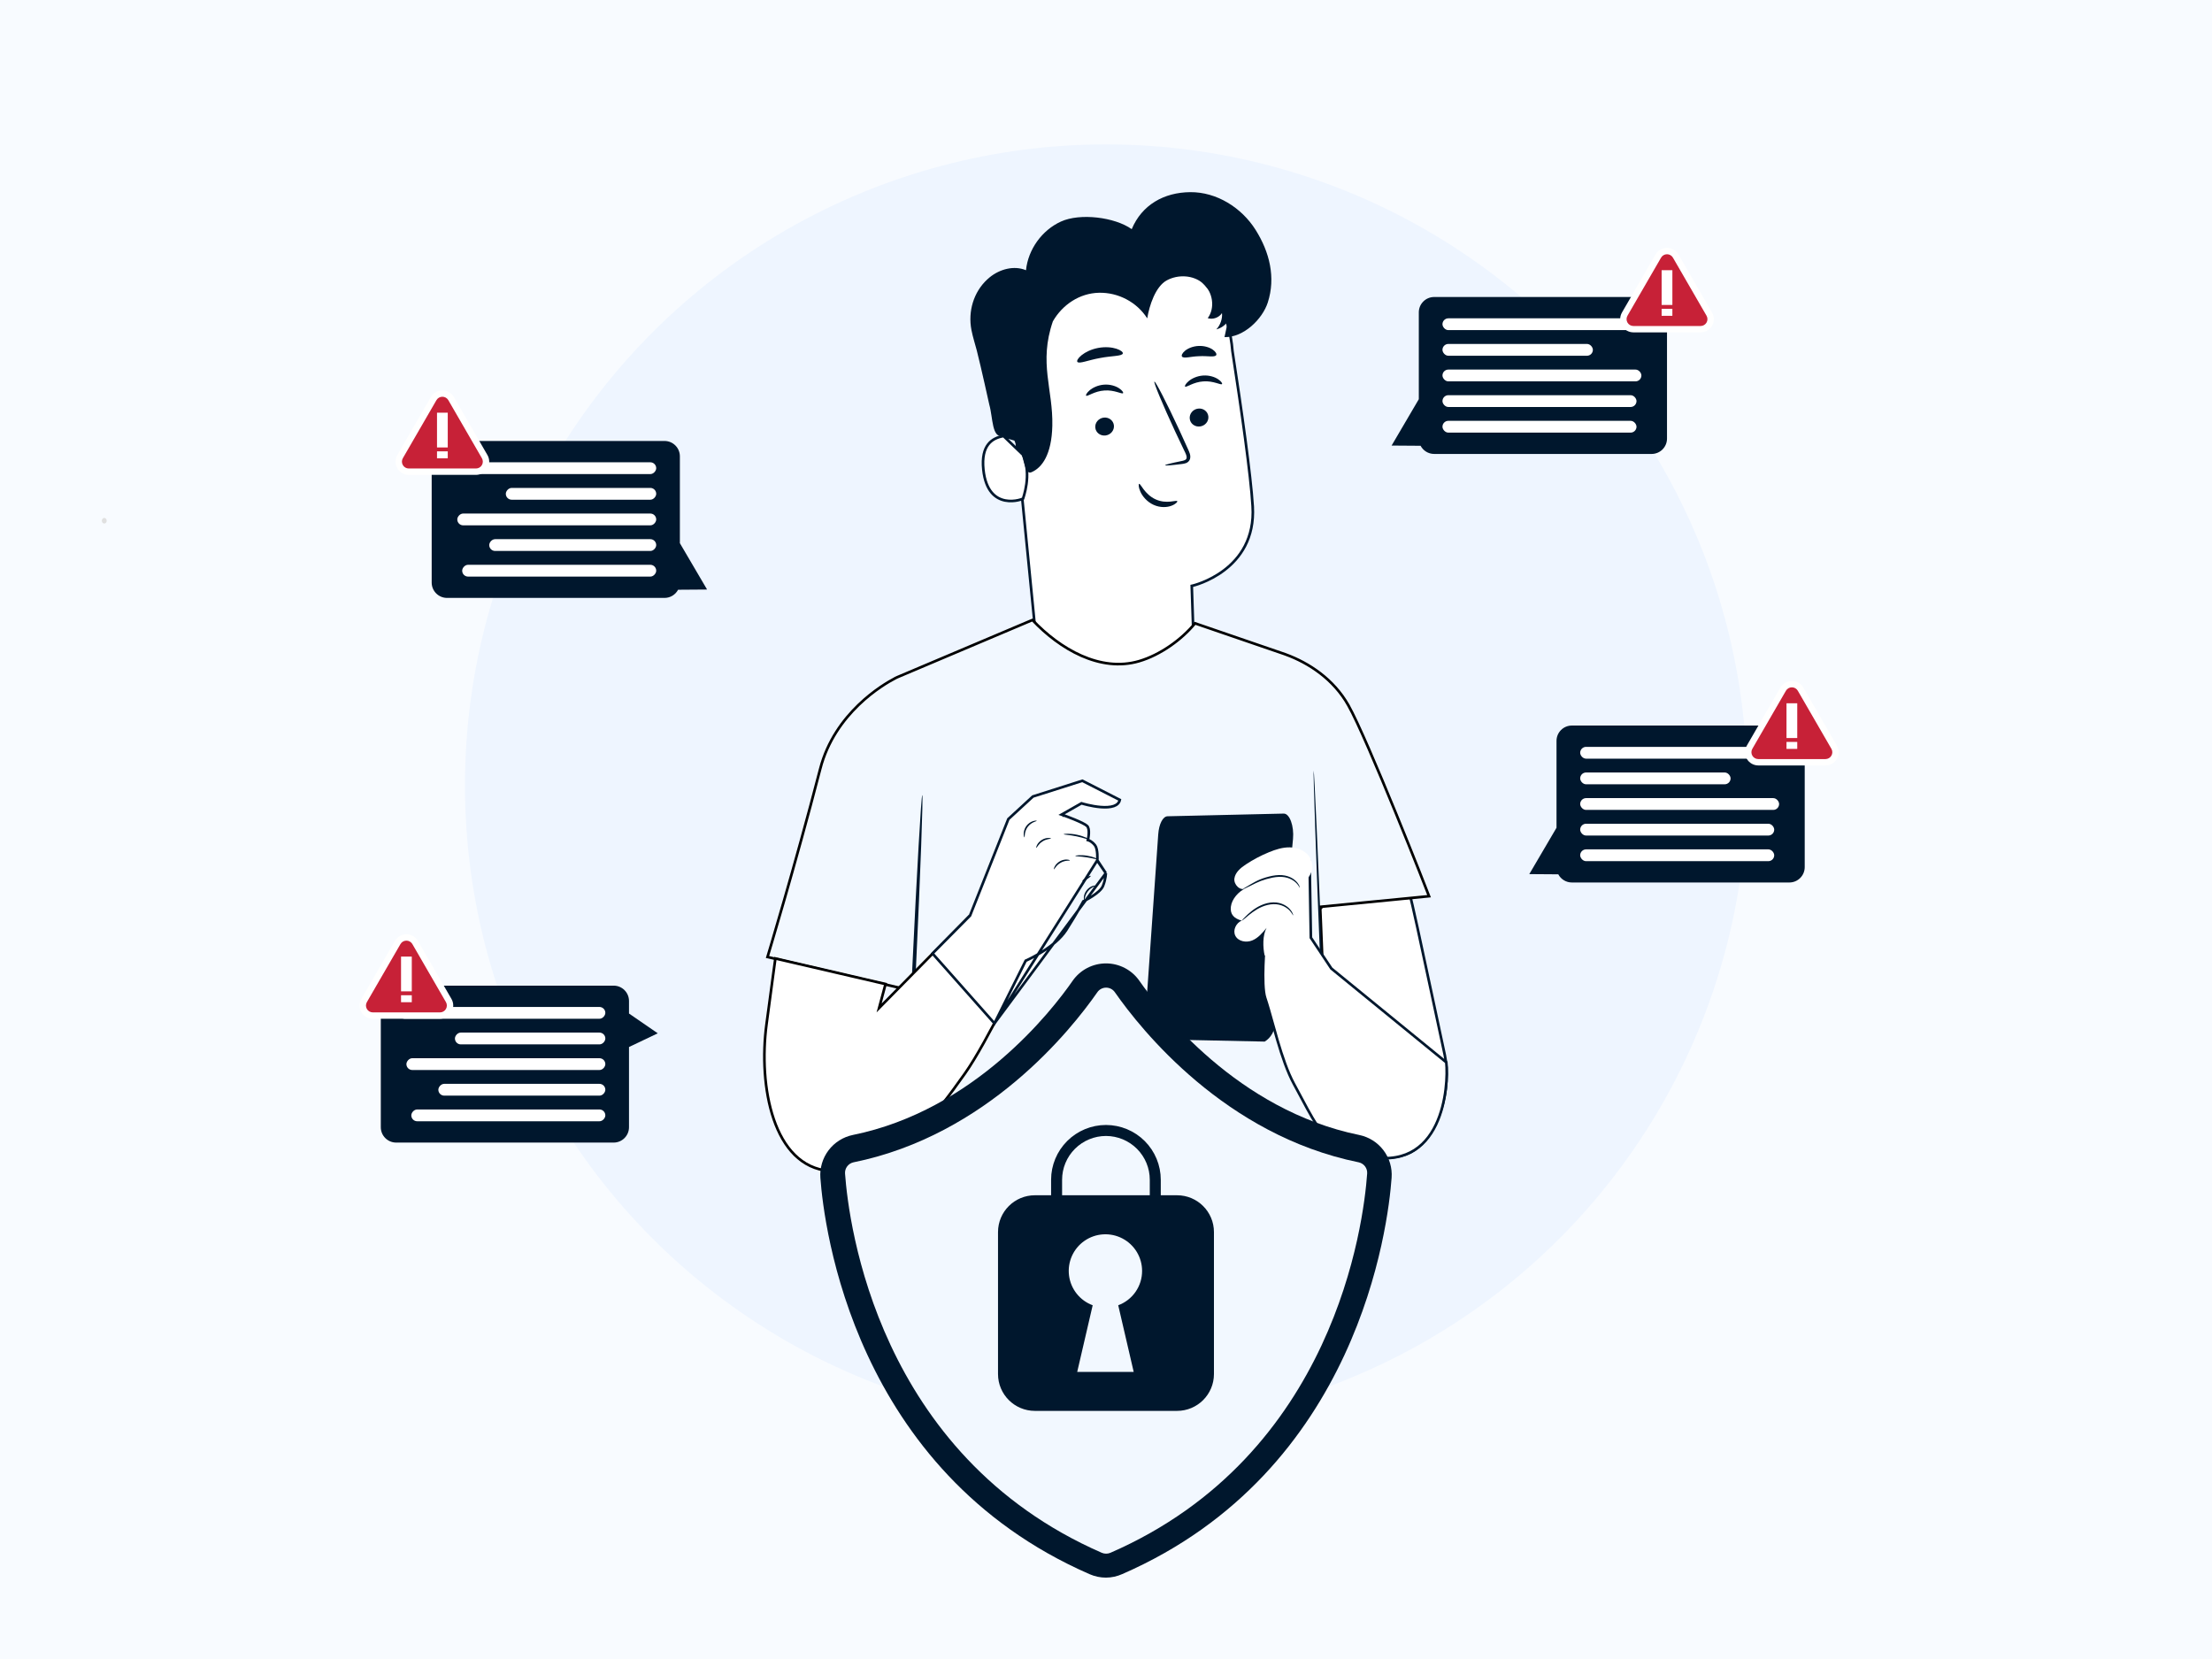
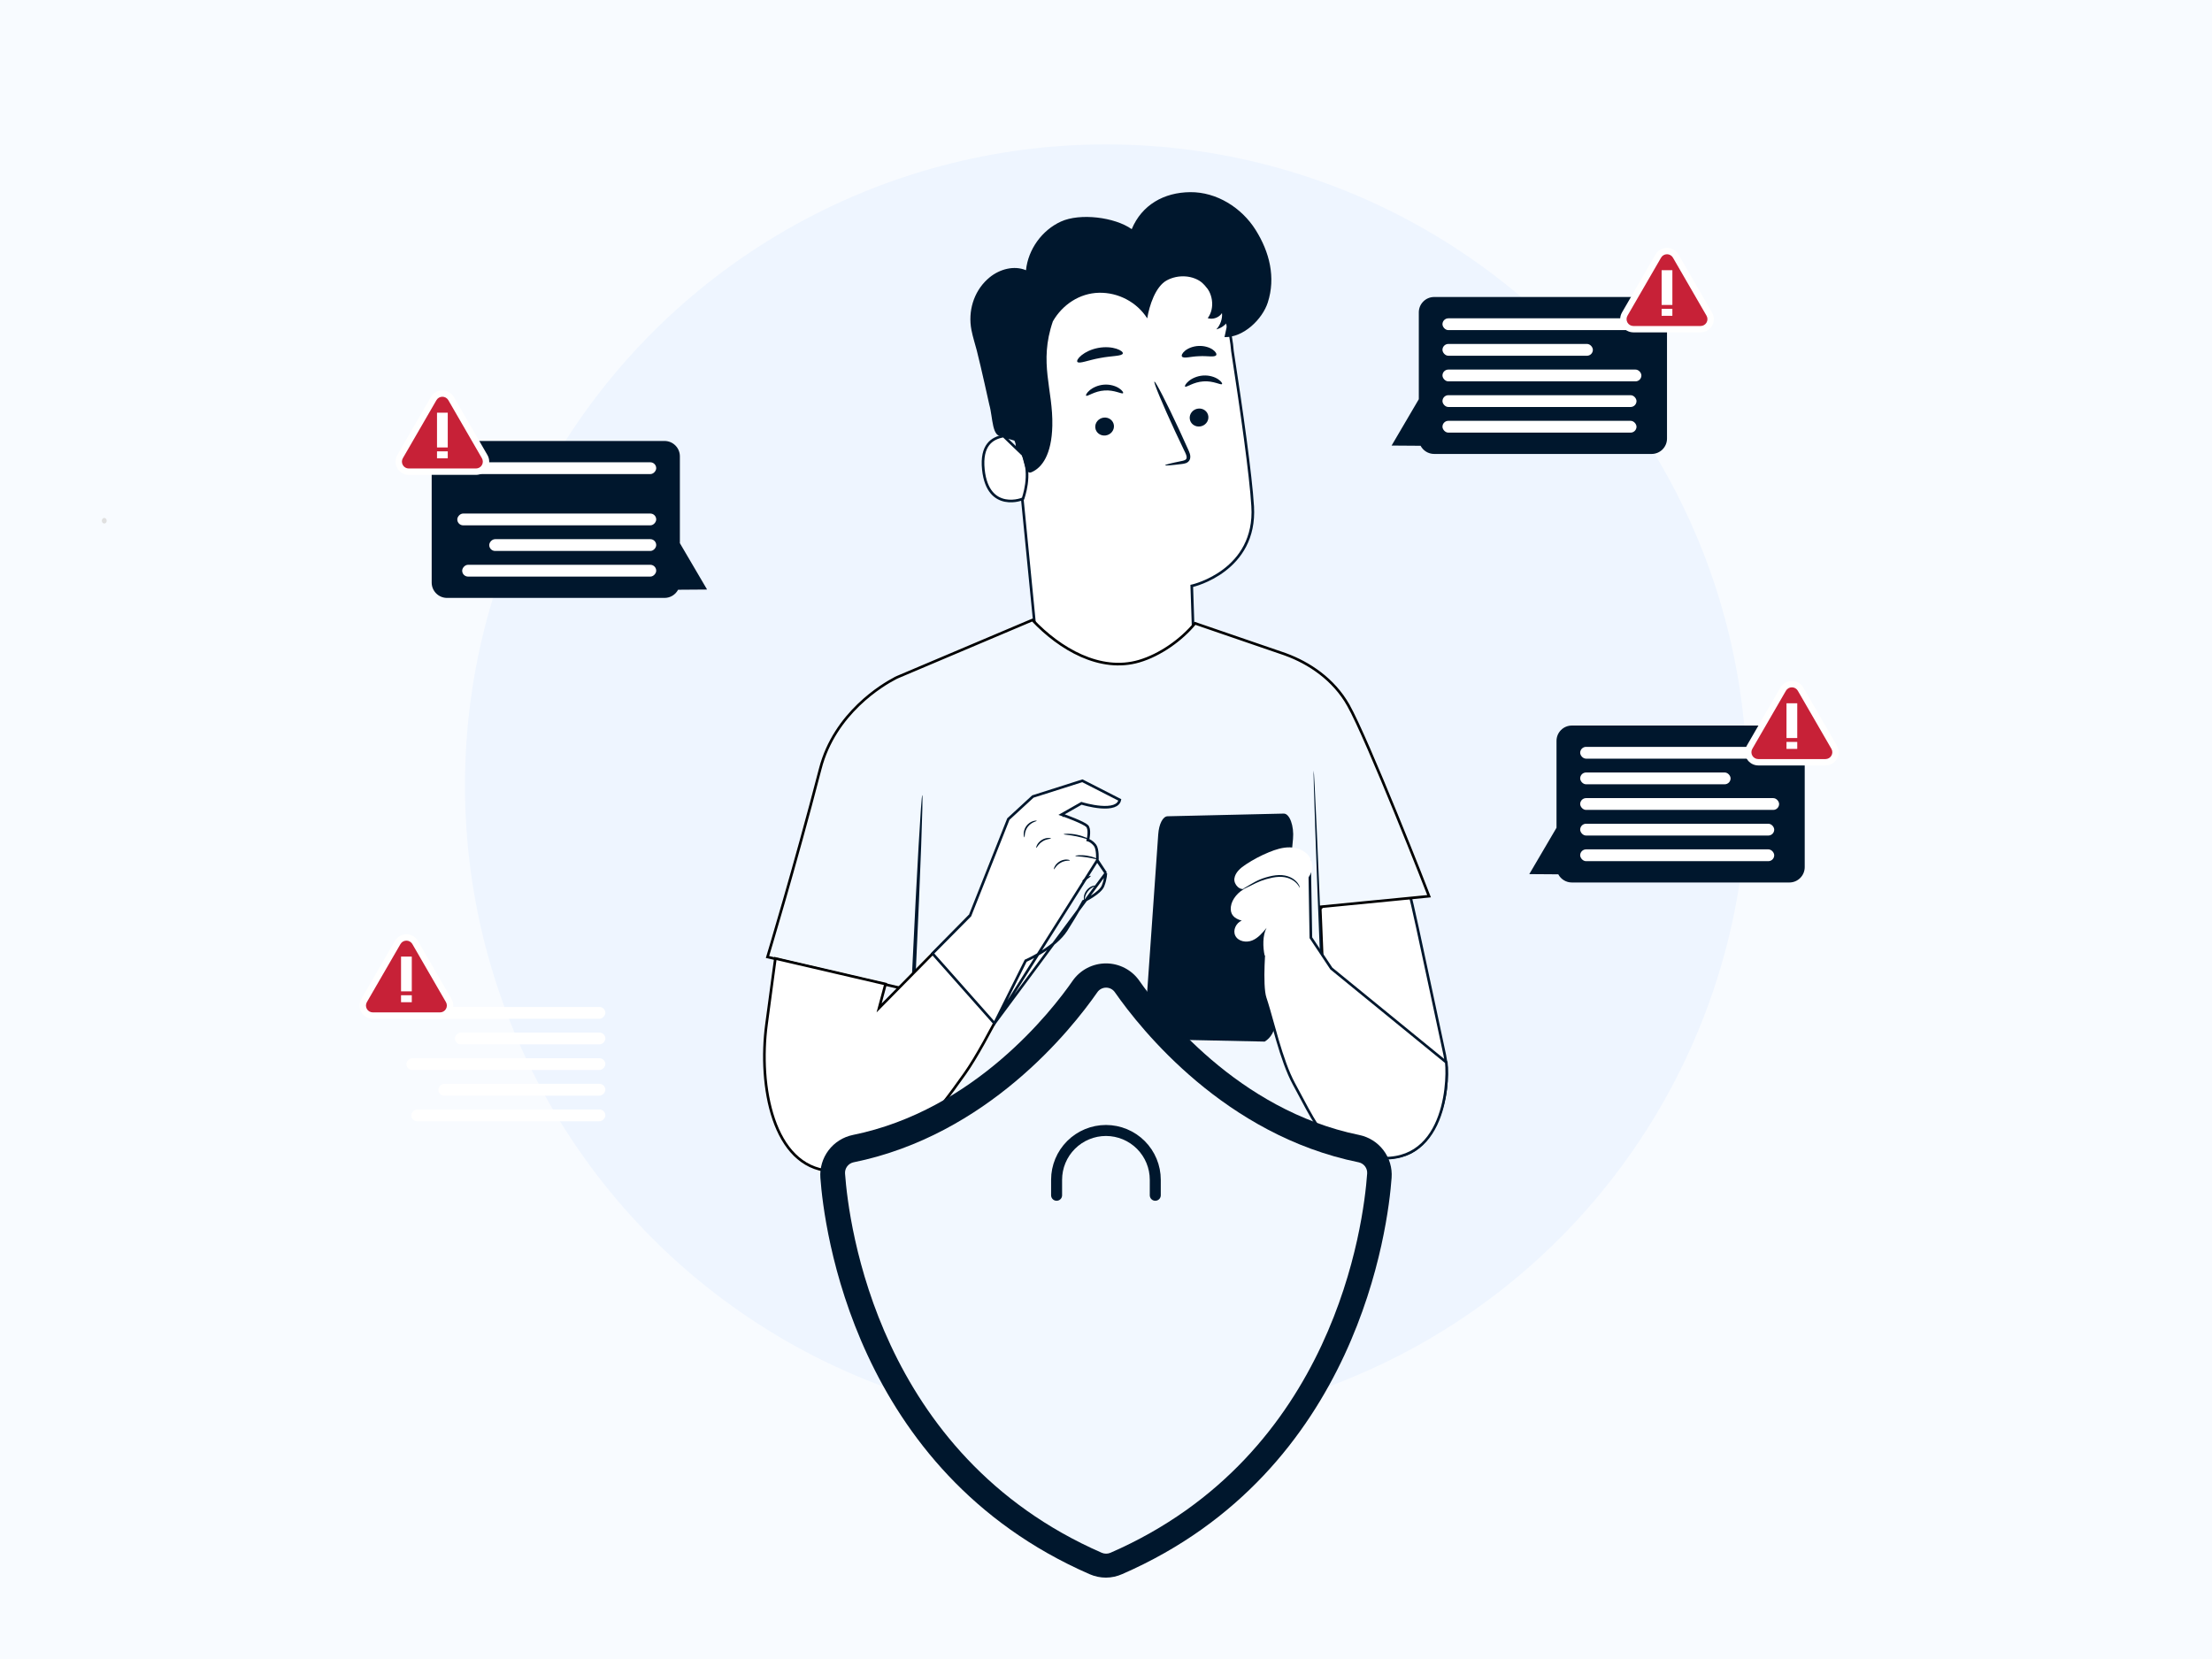
<svg xmlns="http://www.w3.org/2000/svg" width="1440" height="1080" viewBox="0 0 1440 1080" fill="none">
  <rect width="1440" height="1080" fill="#F8FBFF" />
  <path d="M69.464 338.991C69.464 339.352 69.372 339.704 69.198 340.004C69.025 340.303 68.778 340.537 68.49 340.675C68.201 340.813 67.884 340.849 67.578 340.778C67.271 340.708 66.99 340.535 66.769 340.28C66.548 340.025 66.398 339.7 66.337 339.347C66.276 338.993 66.307 338.627 66.427 338.294C66.546 337.961 66.749 337.676 67.008 337.476C67.268 337.276 67.573 337.169 67.885 337.169C68.304 337.169 68.706 337.361 69.002 337.703C69.298 338.044 69.464 338.508 69.464 338.991Z" fill="#E0E0E0" />
  <circle cx="720.001" cy="511.301" r="417.301" fill="#EEF5FF" />
  <path d="M802.324 228.591L802.32 228.56L802.317 228.529C800.346 204.03 789.672 186.666 774.412 175.782C759.131 164.882 739.178 160.432 718.603 161.931L718.603 161.931L714.509 162.229C692.672 165.115 676.912 176.618 667.46 192.828C657.991 209.065 654.827 230.076 658.329 251.948L658.333 251.973L658.335 251.999L673.733 408.363L673.736 408.395L673.737 408.427L674.463 439.982L778.087 449.38L775.854 382.105L775.831 381.403L776.515 381.245L776.515 381.245L776.516 381.245L776.52 381.244L776.54 381.239C776.558 381.235 776.586 381.228 776.623 381.219C776.699 381.2 776.813 381.171 776.962 381.132C777.261 381.052 777.704 380.93 778.268 380.758C779.396 380.414 781.012 379.874 782.944 379.094C786.812 377.532 791.938 375.012 796.978 371.18C807.035 363.534 816.762 350.666 815.49 329.643L816.343 329.591L815.49 329.643C814.247 309.061 808.224 266.812 802.324 228.591Z" fill="white" stroke="#00172D" stroke-width="1.708" />
  <path d="M786.632 271.044C786.981 274.257 784.55 277.199 781.2 277.623C777.858 278.047 774.862 275.795 774.517 272.586C774.168 269.374 776.599 266.427 779.941 266.003C783.286 265.575 786.283 267.832 786.632 271.044Z" fill="#00172D" />
  <path d="M795.521 250.019C794.823 250.867 789.957 247.787 783.394 248.282C776.836 248.681 772.265 252.409 771.496 251.656C771.122 251.324 771.787 249.832 773.769 248.153C775.722 246.482 779.134 244.749 783.224 244.467C787.313 244.192 790.858 245.447 792.949 246.844C795.081 248.249 795.866 249.637 795.521 250.019Z" fill="#00172D" />
  <path d="M725.15 276.912C725.499 280.125 723.064 283.063 719.718 283.491C716.377 283.919 713.381 281.667 713.031 278.454C712.682 275.246 715.118 272.299 718.459 271.871C721.805 271.439 724.801 273.7 725.15 276.912Z" fill="#00172D" />
  <path d="M731.105 255.943C730.407 256.795 725.532 253.716 718.978 254.21C712.42 254.609 707.848 258.337 707.079 257.585C706.705 257.257 707.362 255.765 709.357 254.086C711.31 252.415 714.722 250.682 718.807 250.399C722.897 250.125 726.442 251.38 728.532 252.772C730.656 254.173 731.45 255.561 731.105 255.943Z" fill="#00172D" />
  <path d="M758.498 302.872C758.439 302.502 762.466 301.496 769.012 300.17C770.674 299.875 772.237 299.426 772.437 298.263C772.744 297.024 771.909 295.27 770.957 293.38C769.087 289.44 767.129 285.313 765.072 280.982C756.868 263.319 750.801 248.749 751.515 248.424C752.23 248.1 759.458 262.152 767.661 279.819C769.644 284.178 771.539 288.33 773.343 292.307C774.116 294.165 775.362 296.247 774.689 298.82C774.328 300.104 773.164 301.105 772.112 301.471C771.061 301.879 770.122 301.966 769.295 302.074C762.67 302.909 758.547 303.242 758.498 302.872Z" fill="#00172D" />
-   <path d="M766.393 326.275C765.984 325.283 759.549 328.384 752.326 325.092C745.093 321.815 742.496 314.615 741.573 315.003C741.125 315.108 741.064 317.13 742.383 320.064C743.658 322.946 746.575 326.651 750.995 328.663C755.418 330.663 759.848 330.299 762.593 329.242C765.398 328.184 766.646 326.696 766.393 326.275Z" fill="#00172D" />
  <path d="M730.949 230.107C730.429 231.94 723.817 231.57 716.191 233.058C708.531 234.392 702.488 237.097 701.35 235.572C700.839 234.841 701.799 233.083 704.184 231.171C706.545 229.267 710.397 227.335 714.977 226.487C719.561 225.643 723.846 226.072 726.734 227.007C729.644 227.946 731.165 229.243 730.949 230.107Z" fill="#00172D" />
  <path d="M791.739 231.204C790.692 232.779 786.062 231.561 780.622 231.885C775.169 232.018 770.656 233.618 769.484 232.135C768.965 231.411 769.58 229.865 771.487 228.307C773.366 226.757 776.599 225.365 780.339 225.207C784.084 225.053 787.417 226.167 789.42 227.555C791.452 228.955 792.196 230.443 791.739 231.204Z" fill="#00172D" />
  <path d="M665.978 296.077L666.007 296.142C668.943 302.713 668.95 309.7 668.202 315.161C667.829 317.886 667.271 320.214 666.806 321.899C666.573 322.741 666.365 323.421 666.213 323.914L666.199 323.958C666.13 324.182 666.071 324.375 666.029 324.52C666.024 324.539 666.018 324.559 666.013 324.578C665.882 324.649 665.685 324.742 665.423 324.849C664.801 325.1 663.884 325.396 662.759 325.643C660.504 326.139 657.48 326.425 654.382 325.818C651.297 325.214 648.142 323.727 645.566 320.667C642.984 317.598 640.927 312.881 640.175 305.72C639.329 297.644 640.804 292.529 643.311 289.285C645.819 286.04 649.474 284.516 653.306 283.867L665.978 296.077ZM665.978 296.077L665.96 296.009M665.978 296.077L665.96 296.009M665.96 296.009C664.762 291.413 663.043 288.119 660.92 286.112M665.96 296.009L660.92 286.112M660.92 286.112C658.834 284.139 656.309 283.36 653.306 283.867L660.92 286.112ZM665.934 325.068L665.933 325.061L665.934 325.068Z" fill="white" stroke="#00172D" stroke-width="1.708" />
  <path d="M644.033 263.458C646.444 271.807 645.567 285.672 653.039 283.789C667.851 280.057 664.298 310.416 671.408 307.441C678.419 304.511 684.616 295.866 685.057 277.189C685.613 253.475 676.071 236.357 685.414 209.194C691.673 198.297 702.823 190.878 715.387 190.587C727.95 190.297 740.09 196.655 746.847 207.253C748.182 198.978 752.209 186.498 759.577 182.512C766.95 178.527 776.791 178.996 783.137 184.47C789.488 189.943 791.225 200.387 786.221 207.116C789.596 208.213 793.627 206.762 795.53 203.766C795.842 207.623 794.462 211.588 791.832 214.426C794.857 213.661 797.583 211.762 799.346 209.19C798.61 212.614 797.874 216.039 797.139 219.463C809.627 219.796 821.846 207.702 825.316 196.942C830.574 180.634 826.517 164.185 817.407 149.672C808.293 135.159 791.973 124.936 774.838 125.094C757.703 125.247 743.352 133.368 736.744 149.177C725.623 141.306 703.098 138.58 690.696 144.215C678.295 149.851 669.297 162.373 667.913 175.925C660.158 172.646 650.845 175.194 644.312 180.505C643.767 180.946 643.239 181.407 642.724 181.881C633.764 190.155 630.094 202.744 632.38 214.725C633.286 219.476 634.927 224.392 635.896 228.207C638.776 239.532 644.033 263.458 644.033 263.458Z" fill="#00172D" />
  <path d="M940.557 686.883C937.275 671.587 934.461 658.405 932.016 646.953C916.383 573.738 915.848 571.232 904.81 539.051L837.896 560.152L855.951 731.125C861.478 739.963 872.445 747.155 884.442 750.895C896.519 754.66 909.411 754.856 918.601 749.936L919.004 750.689L918.601 749.936C927.791 745.016 934.415 734.518 938.176 722.516C941.931 710.531 942.774 697.221 940.557 686.883Z" fill="white" stroke="#00172D" stroke-width="1.708" />
  <path d="M591.16 744.499L591.16 744.543L591.155 744.586L581.201 836.878L580.352 836.786L581.201 836.878C580.743 841.119 580.326 846.528 579.877 852.362C579.121 862.169 578.273 873.174 576.981 881.827C577.175 881.878 577.407 881.937 577.676 882.006C578.623 882.247 580.026 882.598 581.848 883.034C585.493 883.906 590.815 885.121 597.516 886.488C610.919 889.223 629.837 892.569 651.892 895.012C696.019 899.899 752.625 901.161 802.726 886.735L802.822 886.707L802.922 886.702C825.474 885.638 841.19 882.017 851.249 878.677C856.279 877.007 859.896 875.406 862.247 874.229C863.422 873.64 864.282 873.157 864.843 872.824C865.043 872.705 865.205 872.606 865.331 872.527C866.446 861.725 866.654 839.031 866.328 810.936C865.998 782.511 865.124 748.617 864.105 716.055C863.086 683.494 861.922 652.27 861.012 629.185C860.558 617.643 860.167 608.136 859.889 601.515C859.751 598.204 859.64 595.615 859.565 593.853C859.527 592.972 859.498 592.299 859.478 591.845L859.456 591.331L859.45 591.202L859.449 591.169L859.449 591.161C859.449 591.159 859.448 591.158 860.302 591.121L859.448 591.158L859.413 590.349L860.219 590.271L930.315 583.423C929.45 581.144 927.132 575.21 923.882 567.022C919.856 556.876 914.421 543.331 908.619 529.167C897.002 500.808 883.946 470.06 877.741 459.088L878.485 458.668L877.741 459.088C868.168 442.161 852.151 431.602 836.985 426.06L836.517 425.89L836.515 425.876L777.944 405.779C769.223 416.436 755.221 426.431 741.527 430.429C716.177 437.836 690.019 422.539 672.109 403.614L584.239 440.809L584.236 440.81L584.226 440.815L583.039 441.37V441.394L582.58 441.634C574.947 445.611 543.426 464.001 533.967 500.517C525.69 532.467 517.04 563.306 510.46 586.156C507.17 597.582 504.397 607.011 502.447 613.583C501.471 616.87 500.702 619.442 500.176 621.193C499.947 621.954 499.765 622.56 499.632 623.002L590.645 644.244L591.279 644.392L591.305 645.041L591.662 653.918L591.663 653.938L591.663 653.957L591.16 744.499Z" fill="#F2F8FF" stroke="black" stroke-width="1.708" />
  <path d="M855.18 501.618C854.806 501.631 856.767 558.738 859.56 629.148C862.353 699.583 864.921 756.653 865.291 756.637C865.665 756.62 863.704 699.529 860.911 629.094C858.118 558.68 855.554 501.602 855.18 501.618Z" fill="#00172D" />
  <path d="M600.4 517.582C601.057 517.611 599.199 568.285 596.257 630.749C593.314 693.234 590.397 743.845 589.74 743.816C589.088 743.787 590.941 693.122 593.884 630.637C596.83 568.177 599.748 517.553 600.4 517.582Z" fill="#00172D" />
  <path d="M574.578 653.865L572.305 656.174L573.145 653.045L576.479 640.613L504.767 623.965L504.762 623.997C504.677 624.624 504.551 625.544 504.391 626.72C504.071 629.07 503.614 632.438 503.062 636.508C501.959 644.648 500.483 655.597 498.987 666.831C496.314 686.902 497.352 710.077 503.696 728.588C510.042 747.103 521.603 760.745 539.888 762.282C559.864 763.961 577.208 754.809 591.968 741.817C606.731 728.822 618.809 712.072 628.243 698.733C635.453 688.54 645.283 670.306 653.33 654.575C657.348 646.719 660.914 639.502 663.476 634.25C664.756 631.624 665.786 629.489 666.495 628.01C666.849 627.271 667.124 626.696 667.31 626.306C667.32 626.285 667.33 626.264 667.339 626.244L639.378 597.161L631.101 596.45L574.578 653.865Z" fill="white" stroke="black" stroke-width="1.708" />
  <path d="M647.386 666.194L607.063 620.712L631.365 596.163L631.487 596.039L631.552 595.877L656.428 533.228L672.383 518.531L704.612 508.285L728.986 520.732C728.541 522.771 727.124 524.01 725.05 524.732C722.736 525.536 719.695 525.649 716.595 525.404C713.513 525.161 710.461 524.574 708.172 524.044C707.029 523.779 706.081 523.53 705.42 523.348C705.089 523.257 704.831 523.182 704.655 523.13C704.568 523.105 704.501 523.085 704.457 523.071L704.407 523.056L704.396 523.053L704.393 523.052L704.393 523.052L704.392 523.052L704.039 522.942L703.718 523.125L692.705 529.38L691.084 530.3L692.839 530.927L693.126 530.122L692.839 530.927L692.84 530.927L692.841 530.927L692.848 530.93L692.874 530.939L692.978 530.977C693.07 531.01 693.205 531.059 693.378 531.122C693.724 531.249 694.223 531.433 694.829 531.661C696.042 532.118 697.684 532.752 699.404 533.461C701.126 534.171 702.915 534.952 704.427 535.703C705.971 536.471 707.123 537.159 707.656 537.668C708.12 538.112 708.443 538.806 708.631 539.701C708.818 540.588 708.855 541.591 708.813 542.556C708.771 543.516 708.653 544.408 708.544 545.063C708.49 545.389 708.438 545.654 708.401 545.835C708.382 545.926 708.367 545.996 708.357 546.042L708.345 546.094L708.342 546.105L708.342 546.108L708.342 546.108L708.342 546.108L708.342 546.108L708.156 546.887L708.917 547.12L708.918 547.121L708.918 547.121L708.919 547.121L708.923 547.123C708.929 547.125 708.937 547.127 708.949 547.132C708.955 547.134 708.963 547.137 708.971 547.14C709.018 547.157 709.094 547.187 709.194 547.232C709.396 547.323 709.698 547.474 710.068 547.708C710.806 548.176 711.822 548.979 712.861 550.3L712.861 550.3C713.301 550.858 713.644 551.712 713.892 552.761C714.137 553.795 714.272 554.944 714.341 556.029C714.409 557.112 714.411 558.113 714.395 558.843C714.387 559.208 714.375 559.504 714.365 559.708C714.36 559.81 714.355 559.889 714.352 559.941L714.348 560L714.347 560.014L714.347 560.017L714.347 560.017L647.386 666.194ZM647.386 666.194L667.58 625.698L667.718 625.421L668.002 625.297L668.002 625.297L668.003 625.297L668.005 625.296L668.014 625.292L668.052 625.275C668.087 625.259 668.139 625.236 668.207 625.205C668.344 625.143 668.548 625.05 668.811 624.927C669.336 624.681 670.097 624.315 671.035 623.838C672.912 622.885 675.492 621.49 678.307 619.725C683.96 616.181 690.453 611.21 694.134 605.403M647.386 666.194L719.883 568.42M719.883 568.42L714.494 560.562L714.325 560.315L714.347 560.017L719.883 568.42ZM719.883 568.42C719.881 568.52 719.876 568.649 719.868 568.805C719.846 569.229 719.797 569.851 719.686 570.629C719.464 572.185 718.996 574.358 718.014 576.804C717.578 577.888 716.626 579.057 715.35 580.227C714.087 581.385 712.572 582.485 711.1 583.442C709.631 584.397 708.222 585.198 707.179 585.762C706.657 586.043 706.229 586.264 705.932 586.415C705.783 586.49 705.668 586.547 705.59 586.586L705.502 586.629L705.48 586.639L705.475 586.642L705.474 586.642L705.474 586.642L705.219 586.765L705.088 587.015L705.088 587.015L705.087 587.016L705.086 587.019L705.079 587.032L705.049 587.087C705.023 587.136 704.983 587.211 704.93 587.31C704.823 587.509 704.661 587.807 704.443 588.202C704.008 588.994 703.347 590.174 702.449 591.729C700.655 594.837 697.914 599.439 694.134 605.403M694.134 605.403L694.855 605.861L694.134 605.403Z" fill="white" stroke="#00172D" stroke-width="1.708" />
  <path d="M692.455 543.075C692.46 543.395 696.329 543.491 700.95 544.484C705.58 545.444 709.158 546.92 709.291 546.625C709.424 546.384 705.95 544.418 701.175 543.429C696.404 542.406 692.43 542.801 692.455 543.075Z" fill="#00172D" />
  <path d="M700.04 557.176C700.056 557.492 703.356 557.483 707.342 558.099C711.332 558.689 714.482 559.674 714.59 559.379C714.702 559.121 711.627 557.645 707.504 557.03C703.381 556.399 700.006 556.897 700.04 557.176Z" fill="#00172D" />
  <path d="M704.568 573.533C704.721 573.79 706.076 573.252 707.59 572.334C709.105 571.417 710.208 570.468 710.055 570.211C709.902 569.954 708.547 570.491 707.032 571.409C705.518 572.327 704.415 573.275 704.568 573.533Z" fill="#00172D" />
  <path d="M705.886 586.07C706.194 586.074 705.998 583.007 708.217 580.251C710.358 577.429 713.379 576.881 713.3 576.582C713.288 576.457 712.502 576.378 711.301 576.756C710.108 577.126 708.558 578.065 707.366 579.586C706.177 581.112 705.641 582.84 705.57 584.087C705.495 585.347 705.761 586.09 705.886 586.07Z" fill="#00172D" />
  <path d="M686.131 565.925C686.414 566.054 687.486 563.257 690.537 561.611C693.537 559.878 696.484 560.435 696.521 560.128C696.555 560.003 695.865 559.654 694.634 559.567C693.417 559.471 691.667 559.749 690.009 560.668C688.355 561.595 687.204 562.937 686.643 564.026C686.077 565.119 686.011 565.888 686.131 565.925Z" fill="#00172D" />
  <path d="M674.635 551.959C674.926 552.079 675.915 549.469 678.67 547.761C681.384 545.978 684.169 546.182 684.181 545.866C684.202 545.737 683.52 545.479 682.361 545.5C681.21 545.513 679.597 545.895 678.093 546.855C676.592 547.815 675.566 549.12 675.071 550.159C674.564 551.194 674.51 551.921 674.635 551.959Z" fill="#00172D" />
  <path d="M666.929 545.11C667.091 545.081 667.012 544.242 667.195 542.945C667.365 541.657 667.872 539.891 669.036 538.32C670.204 536.749 671.75 535.755 672.934 535.219C674.123 534.675 674.95 534.504 674.933 534.338C674.925 534.209 674.036 534.101 672.668 534.5C671.318 534.887 669.497 535.888 668.172 537.671C666.85 539.454 666.414 541.486 666.434 542.891C666.443 544.321 666.8 545.14 666.929 545.11Z" fill="#00172D" />
  <path d="M841.739 546.132L830.618 664.448C830.003 671.006 827.455 675.578 823.299 678.072L751.542 676.551C748.616 673.907 745.42 665.462 746.052 656.436L754.002 543.181C754.48 536.378 757.024 531.457 760.099 531.387L835.688 529.641C839.536 529.554 842.529 537.716 841.739 546.132Z" fill="#00172D" />
  <path d="M853.515 610.662L853.377 610.454L853.373 610.204L852.569 562.721L823.28 613.69C823.277 613.727 823.273 613.769 823.269 613.816C823.251 614.021 823.225 614.323 823.193 614.71C823.129 615.485 823.041 616.603 822.944 617.972C822.75 620.71 822.522 624.449 822.385 628.455C822.247 632.464 822.201 636.729 822.368 640.523C822.537 644.342 822.92 647.598 823.605 649.636L823.605 649.636C825.141 654.208 826.716 659.847 828.404 665.895C829.445 669.62 830.529 673.501 831.673 677.383C834.691 687.616 838.144 697.909 842.397 705.721C844.166 708.97 845.763 711.967 847.241 714.74C852.504 724.616 856.248 731.64 860.832 737.052C866.628 743.897 873.782 748.16 887.252 752.121C900.524 755.388 910.585 754.109 918.204 750.221C925.835 746.327 931.124 739.76 934.737 732.257C941.87 717.44 942.361 699.183 941.531 691.568L866.799 630.571L866.699 630.49L866.628 630.382L853.515 610.662Z" fill="white" stroke="#00172D" stroke-width="1.708" />
  <path d="M852.178 569.926C855.212 566.419 854.809 560.741 851.945 557.093C849.082 553.444 844.29 551.69 839.652 551.623C835.014 551.557 830.484 552.987 826.191 554.744C820.892 556.91 815.805 559.599 811.025 562.753C807.651 564.981 804.168 567.861 803.59 571.863C803.013 575.865 807.451 580.316 810.917 578.234C806.396 580.262 801.903 585.199 801.288 590.261C800.673 595.323 803.432 597.971 808.353 599.313C804.667 600.842 802.398 605.568 804.185 609.138C806.063 612.891 811.316 613.809 815.198 612.221C819.08 610.634 821.897 607.255 824.545 604.005C821.868 608.851 822.093 616.618 823.269 622.03C833.971 618.094 844.523 606.191 841.327 594.883C846.526 590.781 848.882 582.323 845.628 576.555C849.946 575.096 854.725 568.347 854.281 563.809" fill="white" />
-   <path d="M808.461 599.362C808.586 599.495 810.252 597.97 813.049 595.684C815.842 593.457 819.911 590.373 825.197 589.11C827.815 588.49 830.429 588.432 832.678 588.948C834.934 589.455 836.821 590.465 838.201 591.549C840.994 593.764 841.659 596.063 841.858 595.95C841.916 595.93 841.837 595.356 841.405 594.404C840.977 593.461 840.138 592.164 838.737 590.905C837.336 589.662 835.358 588.491 832.931 587.884C830.504 587.269 827.699 587.302 824.927 587.958C819.325 589.309 815.189 592.638 812.505 595.049C809.812 597.534 808.361 599.259 808.461 599.362Z" fill="#00172D" />
  <path d="M809.169 578.77C809.24 578.924 811.426 578.018 814.78 576.276C816.463 575.424 818.458 574.394 820.752 573.5C823.034 572.64 825.698 571.871 828.466 571.31C831.246 570.77 833.96 570.645 836.345 571.052C838.727 571.456 840.759 572.395 842.243 573.455C845.281 575.607 845.962 578.034 846.158 577.914C846.216 577.893 846.133 577.295 845.667 576.31C845.198 575.337 844.275 574.003 842.741 572.785C841.22 571.564 839.088 570.475 836.541 569.98C833.993 569.481 831.125 569.59 828.241 570.151C825.357 570.741 822.722 571.535 820.349 572.49C818.001 573.471 816.027 574.593 814.385 575.541C811.123 577.473 809.103 578.629 809.169 578.77Z" fill="#00172D" />
  <path fill-rule="evenodd" clip-rule="evenodd" d="M1023.28 472.323C1017.76 472.323 1013.28 476.8 1013.28 482.323V538.859L995.566 569.039L1014.44 569.175C1016.12 572.339 1019.45 574.494 1023.28 574.494H1164.86C1170.38 574.494 1174.86 570.017 1174.86 564.494V482.323C1174.86 476.8 1170.38 472.323 1164.86 472.323H1023.28Z" fill="#00172D" />
  <rect x="1028.69" y="486.203" width="134.496" height="7.682" rx="3.841" fill="white" />
  <rect x="1028.69" y="502.886" width="97.91" height="7.682" rx="3.841" fill="white" />
  <rect x="1028.69" y="519.568" width="129.496" height="7.682" rx="3.841" fill="white" />
  <rect x="1028.69" y="536.25" width="126.312" height="7.682" rx="3.841" fill="white" />
  <rect x="1028.69" y="552.933" width="126.312" height="7.682" rx="3.841" fill="white" />
  <path fill-rule="evenodd" clip-rule="evenodd" d="M933.637 193.344C928.114 193.344 923.637 197.821 923.637 203.344V259.88L905.921 290.06L924.798 290.196C926.478 293.36 929.806 295.514 933.637 295.514H1075.21C1080.73 295.514 1085.21 291.037 1085.21 285.514V203.344C1085.21 197.821 1080.73 193.344 1075.21 193.344H933.637Z" fill="#00172D" />
  <rect x="939.042" y="207.223" width="134.496" height="7.682" rx="3.841" fill="white" />
  <rect x="939.042" y="223.905" width="97.91" height="7.682" rx="3.841" fill="white" />
  <rect x="939.042" y="240.588" width="129.496" height="7.682" rx="3.841" fill="white" />
  <rect x="939.042" y="257.27" width="126.312" height="7.682" rx="3.841" fill="white" />
  <rect x="939.042" y="273.952" width="126.312" height="7.682" rx="3.841" fill="white" />
  <path fill-rule="evenodd" clip-rule="evenodd" d="M432.596 287.067C438.119 287.067 442.596 291.545 442.596 297.067V353.603L460.312 383.783L441.435 383.92C439.756 387.083 436.428 389.238 432.596 389.238H291.022C285.499 389.238 281.022 384.761 281.022 379.238V297.067C281.022 291.545 285.499 287.067 291.022 287.067H432.596Z" fill="#00172D" />
  <rect width="134.496" height="7.682" rx="3.841" transform="matrix(-1 0 0 1 427.191 300.947)" fill="white" />
-   <rect width="97.91" height="7.682" rx="3.841" transform="matrix(-1 0 0 1 427.191 317.63)" fill="white" />
  <rect width="129.496" height="7.682" rx="3.841" transform="matrix(-1 0 0 1 427.191 334.312)" fill="white" />
  <rect width="108.703" height="7.682" rx="3.841" transform="matrix(-1 0 0 1 427.191 350.994)" fill="white" />
  <rect width="126.312" height="7.682" rx="3.841" transform="matrix(-1 0 0 1 427.191 367.677)" fill="white" />
-   <path fill-rule="evenodd" clip-rule="evenodd" d="M399.475 641.646C404.998 641.646 409.475 646.123 409.475 651.646V659.796L428.2 672.68L409.475 681.599V733.816C409.475 739.339 404.998 743.816 399.475 743.816H257.901C252.378 743.816 247.901 739.339 247.901 733.816V651.646C247.901 646.123 252.378 641.646 257.901 641.646H399.475Z" fill="#00172D" />
  <rect width="134.496" height="7.682" rx="3.841" transform="matrix(-1 0 0 1 394.07 655.525)" fill="white" />
  <rect width="97.91" height="7.682" rx="3.841" transform="matrix(-1 0 0 1 394.07 672.208)" fill="white" />
  <rect width="129.496" height="7.682" rx="3.841" transform="matrix(-1 0 0 1 394.07 688.891)" fill="white" />
  <rect width="108.703" height="7.682" rx="3.841" transform="matrix(-1 0 0 1 394.07 705.572)" fill="white" />
  <rect width="126.312" height="7.682" rx="3.841" transform="matrix(-1 0 0 1 394.07 722.255)" fill="white" />
  <path d="M720 1027.03C716.344 1027.03 712.727 1026.27 709.379 1024.81C555.474 957.726 536.351 798.126 534.069 766.797C533.598 760.377 535.479 754.005 539.361 748.865C543.244 743.726 548.863 740.17 555.175 738.859C634.273 722.829 684.715 658.083 698.27 638.499C700.709 635.002 703.959 632.145 707.743 630.173C711.527 628.2 715.732 627.17 720 627.17C724.268 627.17 728.473 628.2 732.257 630.173C736.04 632.145 739.29 635.002 741.73 638.499C755.312 657.974 805.726 722.72 884.825 738.859C891.128 740.147 896.746 743.681 900.63 748.803C904.513 753.924 906.398 760.282 905.931 766.689C903.676 798.018 884.526 957.618 730.621 1024.7C727.282 1026.21 723.664 1027 720 1027.03Z" fill="#00172D" />
  <path d="M714.294 646.04C697.29 670.452 642.665 739.022 555.553 756.68C553.916 757.052 552.467 757.999 551.47 759.348C550.473 760.697 549.994 762.359 550.121 764.031C552.484 796.58 571.226 947.094 717.255 1010.86C718.144 1011.24 719.1 1011.43 720.066 1011.43C721.032 1011.43 721.988 1011.24 722.877 1010.86C868.933 947.203 887.675 796.58 890.011 764.031C890.143 762.358 889.667 760.693 888.669 759.343C887.671 757.993 886.219 757.047 884.579 756.68C797.467 739.022 742.842 670.397 725.838 646.04C725.206 645.088 724.348 644.308 723.341 643.769C722.334 643.229 721.209 642.946 720.066 642.946C718.923 642.946 717.798 643.229 716.79 643.769C715.783 644.308 714.926 645.088 714.294 646.04Z" fill="#F2F8FF" />
-   <path d="M766.26 778.108H673.715C660.454 778.108 649.703 788.844 649.703 802.086V894.499C649.703 907.742 660.454 918.477 673.715 918.477H766.26C779.521 918.477 790.272 907.742 790.272 894.499V802.086C790.272 788.844 779.521 778.108 766.26 778.108Z" fill="#00172D" />
  <path d="M687.838 778.108V768.018C687.845 759.505 691.237 751.343 697.267 745.326C703.298 739.31 711.474 735.93 719.999 735.93C728.512 735.944 736.671 739.331 742.686 745.347C748.7 751.363 752.078 759.517 752.078 768.018V778.108" stroke="#00172D" stroke-width="7.16" stroke-linecap="round" stroke-linejoin="round" />
  <path d="M743.495 827.394C743.502 823.036 742.312 818.759 740.056 815.029C737.799 811.299 734.562 808.257 730.696 806.235C726.83 804.213 722.483 803.288 718.128 803.56C713.772 803.832 709.574 805.291 705.991 807.779C702.407 810.266 699.575 813.687 697.802 817.669C696.029 821.651 695.382 826.042 695.933 830.365C696.484 834.688 698.211 838.778 700.926 842.19C703.641 845.602 707.241 848.205 711.334 849.717L701.256 893.116H738.035L727.957 849.717C732.521 848.027 736.456 844.981 739.234 840.99C742.012 836.999 743.499 832.254 743.495 827.394Z" fill="#F2F8FF" />
  <g clip-path="url(#clip0_118_9982)">
    <path d="M1166.5 496.224H1144.63C1143.48 496.224 1142.35 495.922 1141.36 495.349C1140.36 494.775 1139.54 493.951 1138.96 492.958C1138.39 491.965 1138.09 490.838 1138.09 489.692C1138.09 488.546 1138.39 487.42 1138.97 486.427L1149.9 467.532L1160.83 448.637C1161.4 447.644 1162.23 446.819 1163.22 446.245C1164.22 445.671 1165.35 445.369 1166.5 445.369C1167.64 445.369 1168.77 445.671 1169.77 446.245C1170.76 446.819 1171.59 447.644 1172.16 448.637L1183.1 467.532L1194 486.427C1194.57 487.417 1194.87 488.54 1194.88 489.683C1194.88 490.827 1194.58 491.951 1194.01 492.943C1193.44 493.935 1192.62 494.76 1191.63 495.336C1190.64 495.912 1189.51 496.218 1188.37 496.224H1166.5Z" fill="#C72137" />
    <path d="M1188.37 498.301H1144.63C1143.12 498.3 1141.63 497.901 1140.32 497.146C1139.01 496.391 1137.93 495.305 1137.17 493.997C1136.41 492.69 1136.02 491.207 1136.02 489.698C1136.02 488.188 1136.41 486.705 1137.17 485.398L1159.03 447.599C1159.79 446.293 1160.87 445.209 1162.18 444.455C1163.49 443.701 1164.98 443.305 1166.49 443.305C1168 443.305 1169.49 443.701 1170.8 444.455C1172.11 445.209 1173.2 446.293 1173.95 447.599L1195.83 485.398C1196.59 486.705 1196.98 488.188 1196.98 489.698C1196.98 491.207 1196.59 492.69 1195.83 493.997C1195.07 495.305 1193.99 496.391 1192.68 497.146C1191.37 497.901 1189.88 498.3 1188.37 498.301ZM1166.5 447.446C1165.71 447.441 1164.94 447.645 1164.26 448.037C1163.58 448.429 1163.02 448.995 1162.63 449.676L1140.76 487.466C1140.37 488.144 1140.16 488.913 1140.16 489.696C1140.16 490.479 1140.37 491.249 1140.76 491.927C1141.15 492.605 1141.72 493.168 1142.4 493.559C1143.08 493.95 1143.85 494.156 1144.63 494.156H1188.37C1189.15 494.155 1189.92 493.948 1190.6 493.556C1191.28 493.164 1191.84 492.601 1192.23 491.923C1192.63 491.245 1192.83 490.477 1192.83 489.694C1192.83 488.912 1192.62 488.143 1192.23 487.466L1170.37 449.676C1169.98 448.995 1169.42 448.43 1168.74 448.038C1168.06 447.646 1167.29 447.442 1166.5 447.446Z" fill="white" />
    <path d="M1170 457.83H1163V480.453H1170V457.83Z" fill="white" />
    <path d="M1170 482.989H1163V487.526H1170V482.989Z" fill="white" />
  </g>
  <g clip-path="url(#clip1_118_9982)">
    <path d="M1085.21 214.292H1063.34C1062.19 214.292 1061.06 213.99 1060.07 213.417C1059.08 212.844 1058.25 212.019 1057.68 211.026C1057.1 210.033 1056.8 208.907 1056.8 207.76C1056.8 206.614 1057.1 205.488 1057.68 204.496L1068.61 185.6L1079.54 166.705C1080.11 165.712 1080.94 164.887 1081.93 164.313C1082.93 163.74 1084.06 163.438 1085.21 163.438C1086.36 163.438 1087.48 163.74 1088.48 164.313C1089.47 164.887 1090.3 165.712 1090.87 166.705L1101.81 185.6L1112.71 204.496C1113.28 205.485 1113.59 206.608 1113.59 207.752C1113.59 208.895 1113.29 210.019 1112.72 211.011C1112.15 212.003 1111.33 212.828 1110.34 213.404C1109.35 213.98 1108.23 214.286 1107.08 214.292H1085.21Z" fill="#C72137" />
    <path d="M1107.08 216.369H1063.34C1061.83 216.368 1060.34 215.97 1059.03 215.214C1057.72 214.459 1056.64 213.373 1055.88 212.066C1055.13 210.758 1054.73 209.276 1054.73 207.766C1054.73 206.257 1055.12 204.774 1055.88 203.466L1077.74 165.667C1078.5 164.361 1079.59 163.277 1080.89 162.524C1082.2 161.77 1083.69 161.373 1085.2 161.373C1086.71 161.373 1088.2 161.77 1089.51 162.524C1090.82 163.277 1091.91 164.361 1092.67 165.667L1114.54 203.466C1115.3 204.774 1115.7 206.257 1115.7 207.766C1115.69 209.276 1115.3 210.758 1114.54 212.066C1113.78 213.373 1112.7 214.459 1111.39 215.214C1110.08 215.97 1108.59 216.368 1107.08 216.369ZM1085.21 165.514C1084.43 165.51 1083.65 165.714 1082.97 166.105C1082.29 166.497 1081.73 167.063 1081.34 167.744L1059.47 205.534C1059.08 206.212 1058.87 206.982 1058.87 207.765C1058.87 208.548 1059.08 209.317 1059.47 209.995C1059.86 210.673 1060.43 211.236 1061.11 211.627C1061.79 212.019 1062.56 212.224 1063.34 212.224H1107.08C1107.86 212.223 1108.63 212.016 1109.31 211.624C1109.99 211.232 1110.55 210.669 1110.94 209.991C1111.34 209.313 1111.54 208.545 1111.54 207.763C1111.54 206.98 1111.34 206.212 1110.94 205.534L1089.08 167.744C1088.69 167.064 1088.13 166.498 1087.45 166.107C1086.77 165.715 1086 165.51 1085.21 165.514Z" fill="white" />
    <path d="M1088.71 175.898H1081.71V198.521H1088.71V175.898Z" fill="white" />
    <path d="M1088.71 201.058H1081.71V205.594H1088.71V201.058Z" fill="white" />
  </g>
  <g clip-path="url(#clip2_118_9982)">
    <path d="M287.988 307.058H266.119C264.971 307.058 263.842 306.756 262.847 306.183C261.852 305.609 261.027 304.785 260.452 303.792C259.878 302.799 259.577 301.672 259.577 300.526C259.578 299.38 259.881 298.254 260.456 297.261L271.39 278.366L282.316 259.471C282.89 258.478 283.716 257.653 284.711 257.079C285.706 256.505 286.835 256.203 287.984 256.203C289.133 256.203 290.262 256.505 291.256 257.079C292.251 257.653 293.077 258.478 293.651 259.471L304.586 278.366L315.486 297.261C316.059 298.251 316.362 299.374 316.365 300.517C316.367 301.661 316.068 302.785 315.498 303.777C314.928 304.769 314.107 305.594 313.117 306.17C312.127 306.746 311.002 307.052 309.857 307.058H287.988Z" fill="#C72137" />
    <path d="M309.857 309.135H266.12C264.607 309.134 263.121 308.735 261.812 307.98C260.502 307.225 259.415 306.139 258.659 304.831C257.902 303.524 257.504 302.041 257.504 300.532C257.504 299.022 257.901 297.539 258.657 296.232L280.517 258.433C281.274 257.127 282.362 256.043 283.672 255.289C284.982 254.535 286.468 254.139 287.98 254.139C289.492 254.139 290.977 254.535 292.287 255.289C293.597 256.043 294.685 257.127 295.443 258.433L317.32 296.232C318.075 297.539 318.473 299.022 318.473 300.532C318.472 302.041 318.074 303.524 317.318 304.831C316.562 306.139 315.474 307.225 314.165 307.98C312.855 308.735 311.369 309.134 309.857 309.135ZM287.988 258.28C287.203 258.275 286.43 258.479 285.749 258.871C285.069 259.263 284.505 259.829 284.116 260.51L262.247 298.3C261.855 298.978 261.649 299.747 261.649 300.53C261.649 301.313 261.855 302.083 262.248 302.761C262.64 303.439 263.205 304.002 263.884 304.393C264.564 304.784 265.335 304.99 266.12 304.99H309.857C310.641 304.989 311.411 304.782 312.089 304.39C312.767 303.998 313.331 303.435 313.722 302.757C314.114 302.079 314.32 301.31 314.319 300.528C314.319 299.746 314.112 298.977 313.72 298.3L291.86 260.51C291.471 259.829 290.907 259.264 290.226 258.872C289.546 258.48 288.774 258.276 287.988 258.28Z" fill="white" />
    <path d="M291.485 268.664H284.491V291.287H291.485V268.664Z" fill="white" />
    <path d="M291.485 293.823H284.491V298.36H291.485V293.823Z" fill="white" />
  </g>
  <g clip-path="url(#clip3_118_9982)">
    <path d="M264.574 661.13H242.705C241.557 661.13 240.428 660.828 239.433 660.255C238.438 659.682 237.612 658.857 237.038 657.864C236.464 656.871 236.162 655.745 236.163 654.598C236.164 653.452 236.467 652.326 237.042 651.333L247.976 632.438L258.902 613.543C259.476 612.55 260.302 611.725 261.297 611.151C262.292 610.577 263.421 610.275 264.57 610.275C265.719 610.275 266.847 610.577 267.842 611.151C268.837 611.725 269.663 612.55 270.237 613.543L281.171 632.438L292.072 651.333C292.645 652.323 292.948 653.446 292.951 654.59C292.953 655.733 292.654 656.857 292.084 657.849C291.514 658.841 290.693 659.666 289.703 660.242C288.713 660.818 287.588 661.124 286.442 661.13H264.574Z" fill="#C72137" />
    <path d="M286.443 663.207H242.706C241.193 663.206 239.707 662.808 238.398 662.052C237.088 661.297 236.001 660.211 235.245 658.904C234.488 657.596 234.09 656.114 234.09 654.604C234.09 653.095 234.487 651.612 235.243 650.304L257.103 612.505C257.86 611.199 258.948 610.115 260.258 609.361C261.568 608.608 263.054 608.211 264.566 608.211C266.078 608.211 267.563 608.608 268.873 609.361C270.183 610.115 271.271 611.199 272.029 612.505L293.906 650.304C294.661 651.612 295.059 653.095 295.058 654.604C295.058 656.114 294.66 657.596 293.904 658.904C293.148 660.211 292.06 661.297 290.751 662.052C289.441 662.808 287.955 663.206 286.443 663.207ZM264.574 612.352C263.788 612.347 263.016 612.551 262.335 612.943C261.655 613.335 261.091 613.901 260.702 614.582L238.833 652.372C238.441 653.05 238.235 653.82 238.235 654.603C238.235 655.386 238.441 656.155 238.834 656.833C239.226 657.511 239.791 658.074 240.47 658.465C241.15 658.857 241.921 659.062 242.706 659.062H286.443C287.227 659.061 287.996 658.854 288.675 658.462C289.353 658.07 289.917 657.507 290.308 656.829C290.7 656.151 290.905 655.383 290.905 654.6C290.905 653.818 290.698 653.05 290.306 652.372L268.446 614.582C268.057 613.901 267.493 613.336 266.812 612.945C266.132 612.553 265.36 612.348 264.574 612.352Z" fill="white" />
    <path d="M268.071 622.736H261.077V645.359H268.071V622.736Z" fill="white" />
    <path d="M268.071 647.896H261.077V652.432H268.071V647.896Z" fill="white" />
  </g>
  <defs>
    <clipPath id="clip0_118_9982">
      <rect width="61" height="55" fill="white" transform="translate(1136 443.301)" />
    </clipPath>
    <clipPath id="clip1_118_9982">
      <rect width="61" height="55" fill="white" transform="translate(1054.71 161.369)" />
    </clipPath>
    <clipPath id="clip2_118_9982">
      <rect width="61" height="55" fill="white" transform="translate(257.488 254.135)" />
    </clipPath>
    <clipPath id="clip3_118_9982">
      <rect width="61" height="55" fill="white" transform="translate(234.074 608.207)" />
    </clipPath>
  </defs>
</svg>